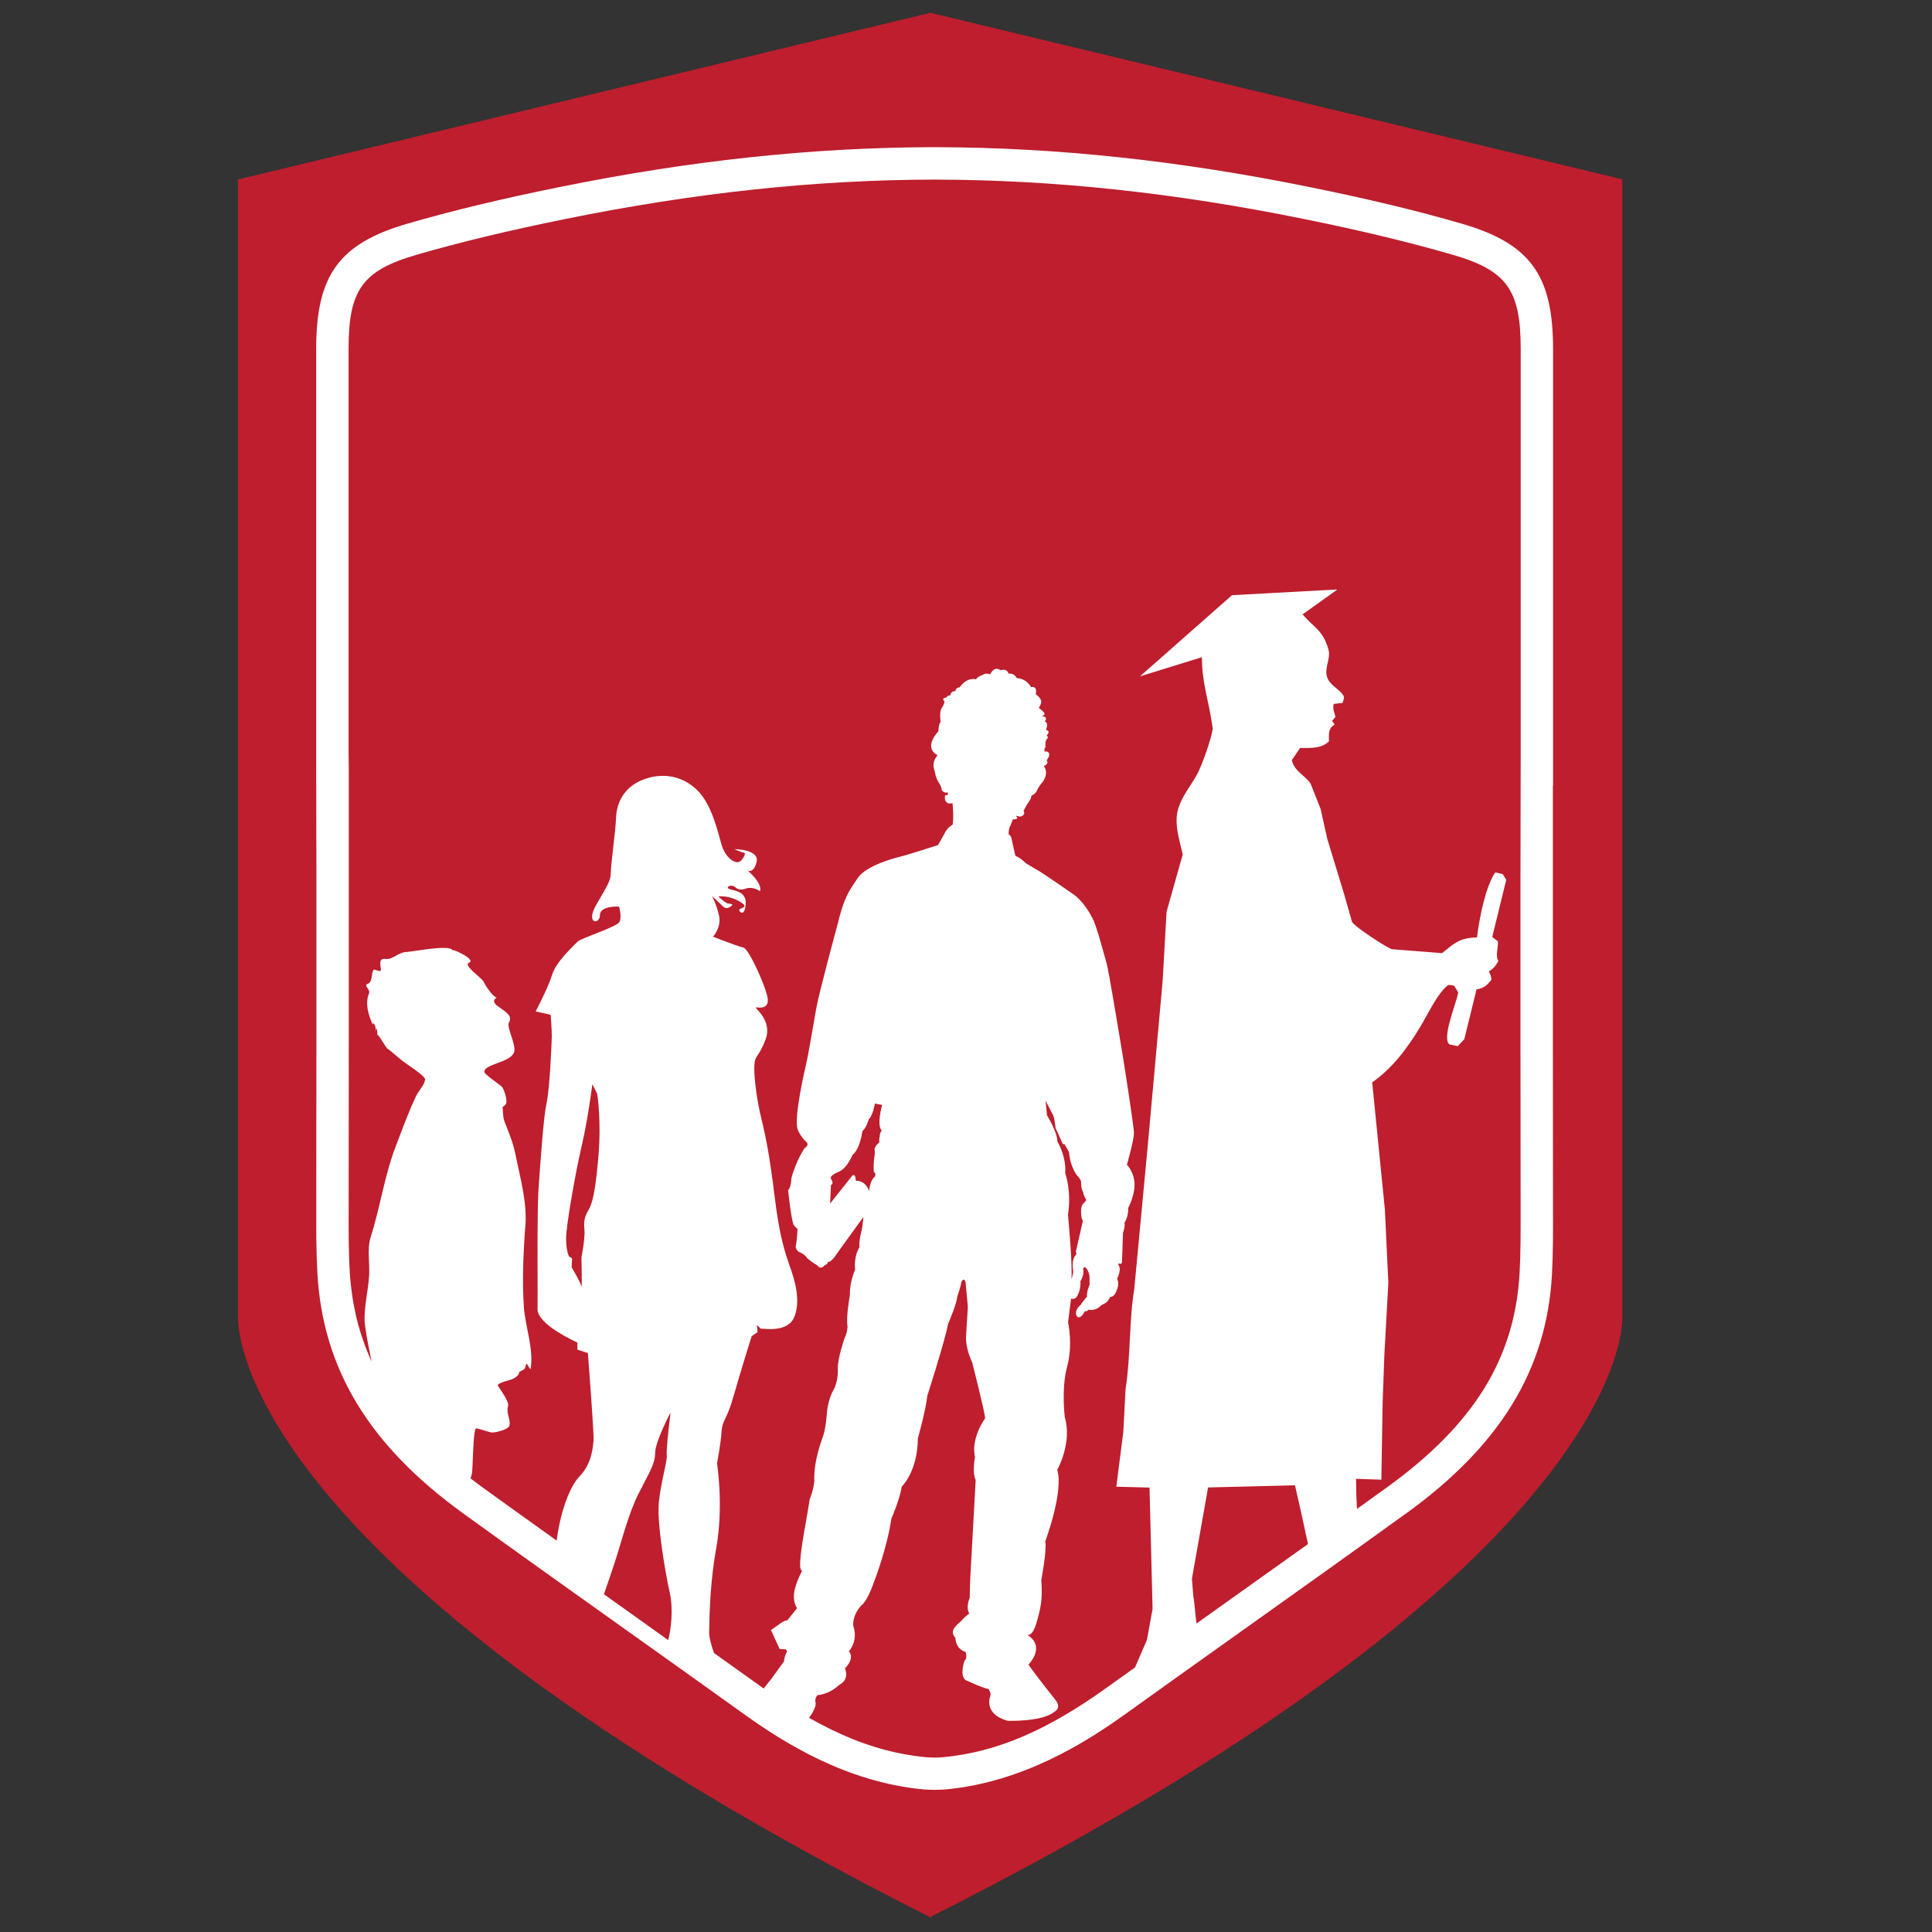
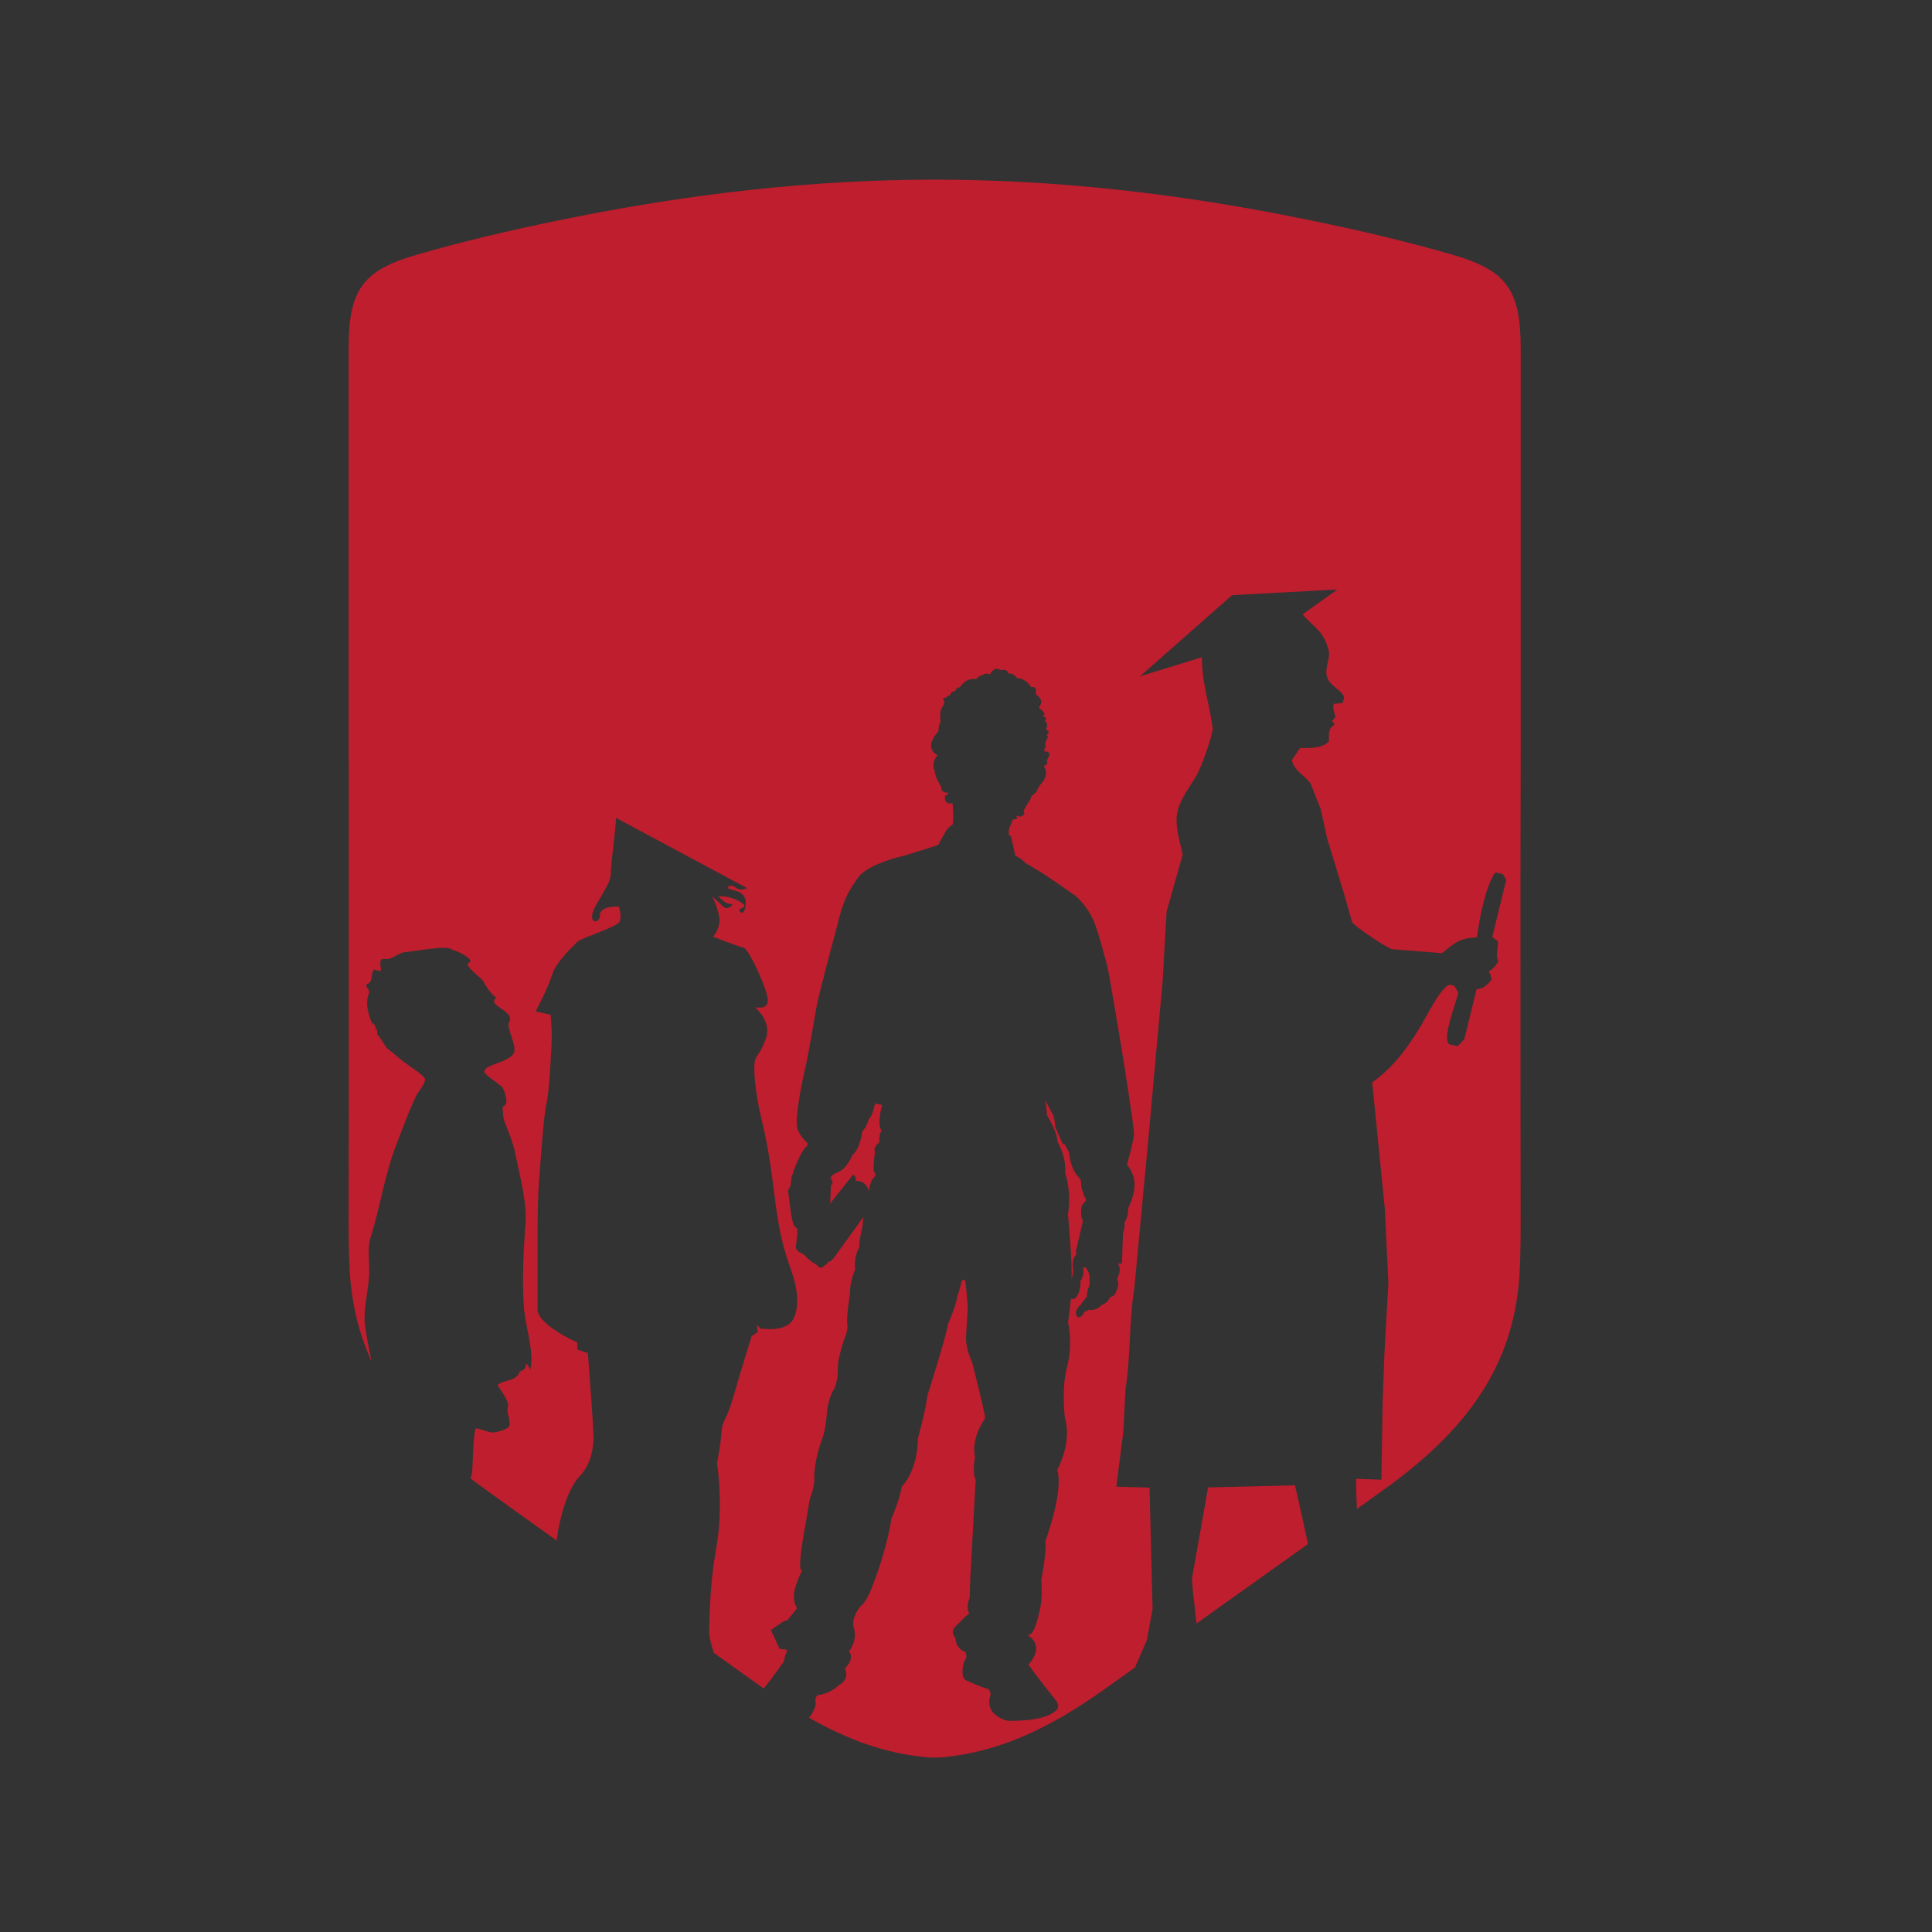
<svg xmlns="http://www.w3.org/2000/svg" id="Layer_1" width="500" height="500" version="1.1" viewBox="0 0 500 500">
  <rect x="0" y="0" width="500" height="500" fill="#333333" stroke="none" />
  <defs>
    <style>
      .st0 {
        fill: #be1e2d;
      }

      .st1 {
        fill: #fff;
      }
    </style>
  </defs>
-   <polygon class="st1" points="79.12 54.11 252.91 17.25 405.63 55.87 409.14 187.52 408.26 332.34 398.6 375.35 322.24 429.77 239.74 482.43 133.54 415.72 71.22 358.67 69.47 222.63 79.12 54.11" />
-   <path class="st0" d="M419.86,340.51V46.41L240.97,3.35v-.08l-.17.04-.31-.07v.15L61.6,46.44v294.1s-4.94,62.83,178.89,155.51v.21c.07-.04.14-.07.21-.11.09.05.18.09.27.14v-.28c183.83-92.68,178.89-155.5,178.89-155.5ZM363.78,391.75c-13.94,10.07-27.94,20.04-41.95,30.01-10.21,7.27-20.42,14.54-30.61,21.85-10.36,7.43-26.43,17.54-46.25,19.47-.66.07-1.31.08-1.96.1l-1.13.04-1.13-.04c-.09,0-.17-.01-.26-.01h0c-.57-.02-1.13-.03-1.71-.09-19.81-1.93-35.88-12.03-46.24-19.47-10.21-7.32-20.44-14.61-30.68-21.9-13.98-9.95-27.96-19.91-41.88-29.96-24.47-17.67-36.49-37.5-37.85-62.4-.3-5.58-.29-11.2-.28-16.63v-2.33c.05-27.93.04-55.86.04-83.79l-.06-27.47v-31.61c0-25.75,0-51.5,0-77.26,0-19.09,5.97-27.27,23.69-32.4,11.59-3.36,24.06-6.36,39.23-9.44,33.73-6.85,65.21-10.22,96.22-10.33h0c.18,0,.36,0,.54,0h.74c31.19.07,62.84,3.45,96.76,10.34,15.17,3.08,27.64,6.08,39.23,9.44,17.72,5.13,23.7,13.31,23.69,32.4-.01,25.75,0,51.5,0,77.26v35.8s-.05,0-.05,0v23.96c0,27.7-.01,55.4.03,83.11v2.47c.02,5.6.04,11.38-.26,16.93-1.34,24.6-13.37,44.29-37.86,61.97Z" />
  <g>
    <g>
-       <path class="st0" d="M154.95,298.23c.58-7.29-.19-14.78-.48-15.37-.29-.58-1.17-2.24-1.17-2.24,0,0-1.16,9.14-2.72,15.76-1.56,6.61-4.08,20.81-4.08,24.12s.77,4.67.77,4.67l.78.49-.1,2.34s2.34,3.89,2.53,4.96c.19,1.07,0-7.58,0-7.58,0,0,.98-4.96.78-7.1-.2-2.14-.1-3.21,1.16-5.35s1.94-7.39,2.53-14.69Z" />
-       <path class="st0" d="M169.54,376.03c0,2.92-1.55,5.06-4.28,10.51-2.73,5.45-4.37,12.36-6.32,18.29-.82,2.52-1.78,5.16-2.64,7.76,5.55,3.95,11.08,7.92,16.63,11.87.66-2.38,1.39-7.86.41-12.24-1.07-4.76-3.41-18.09-2.82-23.54.58-5.45,2.23-10.6,2.04-12.15-.19-1.56.98-11,.98-11,0,0-3.99,7.59-3.99,10.5Z" />
      <path class="st0" d="M228.28,285.95l-1.85-.35s-.48,3.01-1.58,4.03c0,0-.57,2.18-1.67,3.11,0,0-.53,4.55-2.53,6.12,0,0-1.43,3.52-3.57,4.39-2.15.86-2.12,1.6-2.12,1.6l.3.64s.57.8-.21,1.22l-.21,4.77,5.81-7.33s.83-.48.83,1.47c0,0,2.33-.41,3.49,2.66,0,0-.03-2.47,1.46-3.81,0,0,.42-.76-.3-1.22,0,0-.11-2.24.15-3.75.26-1.5.03-2.08.03-2.08,0,0,.21-1.06,1.25-1.73,0,0-.06-1.38.12-1.5.18-.13-.03-.1-.03-.1,0,0,.06-1.06.57-1.5,0,0-1.43-.74.06-6.63Z" />
      <path class="st0" d="M273.17,291.9s-.24-2.95-.84-3.68l-1.73-3.36.36,3.78s2.74,4.42,2.68,6.76c0,0,2.39,3.9,2.03,8.23,0,0,1.7,4.52.72,10.7,0,0,1.22,12.94.89,16.72,0,0,.51-1.34.45-2.24,0,0-.54-2.82.69-4l.18-.51-.18-.32,1.84-8.07s-.42-.48-.42-1.41c0,0-.36-2.4.6-3.07l.71-.86s-.8-1.25-.8-1.96c0,0-.63-.96-.57-2.85,0,0-.39-1.03-.92-1.41,0,0-1.85-2.02-2.21-6.21l-1.19-2.08s-.24.25-.51-.19c0,0-1.58-3.62-1.79-3.94Z" />
    </g>
    <path class="st0" d="M338.51,399.58c-.64-2.92-1.28-5.84-1.91-8.75-.49-2.15-.98-4.3-1.47-6.44-7.49.19-14.99.37-22.48.56-1.39,7.87-2.78,15.75-4.18,23.62.11,1.43.22,2.86.34,4.29.44,2.75.52,5.1.85,7.3,2.44-1.74,4.88-3.49,7.32-5.22,7.18-5.11,14.36-10.23,21.54-15.35Z" />
-     <path class="st0" d="M193.37,229.86c-.68.2-1.95.78-3.01-.2-1.08-.97-2.73-.1-1.66.39,1.07.48,4.57.48,4.28,3.99-.29,3.5-1.85,1.84-1.65,1.36.2-.49,2.92-.49,0-2.14-2.92-1.65-5.44-1.26-5.44-1.26,0,0,1.94,1.85,2.62,1.85s1.07.29,1.07.29c0,0-1.27,1.65-2.53.39-1.26-1.26-2.82-2.63-2.82-2.63,0,0,1.17,1.95,1.85,5.06.68,3.11-1.56,5.45-1.56,5.45,0,0,6.42,2.53,7.88,2.82,1.46.29,6.52,11.58,6.32,13.81-.19,2.24-2.53,1.66-3.11,1.66s4.38,3.31,2.53,8.27c-1.85,4.96-2.83,3.89-2.92,7-.1,3.11.68,8.85,1.84,13.62,1.17,4.76,2.14,9.63,3.4,19.94,1.26,10.31,2.53,14.2,4.28,19.16,1.75,4.96,2.14,9.34.68,12.45-1.46,3.11-6.03,2.82-6.32,2.82s-2.24-.1-2.24-.1l-.97-.97.19,1.85-1.55,1.07s-2.82,8.95-4.67,15.46c-1.85,6.52-2.92,6.13-3.12,9.24-.19,3.11-1.17,8.17-1.17,8.17,0,0,1.75,10.99-.19,21.88-1.95,10.89-1.75,20.42-1.85,21.98-.05.83.45,2.99,1.24,5.25,4.21,3.01,8.43,6.01,12.64,9.02.08.06.16.11.25.17.94-1.23,1.97-2.49,1.97-2.49l3.26-4.52.09-.63s.27-1.2.58-1.68c.02-.03.04-.06.05-.09.19-.43-.27-.72-.27-.72l-1.57-.1-2.24-4.89,2.1-1.49c1.53-1.15,2.11-1.01,2.11-1.01l2.55-3.17c-.45-.63-1.34-2.5-.45-5.43.9-2.93,1.74-4.18,1.74-4.18-.54-.34-.49-1.39-.49-1.39-.18-2.3,1.25-9.99,1.25-9.99.26-1.3,1.25-7.35,1.25-7.35.94-2.06,1.16-4.56,1.16-4.56-.27-5.33,2.28-11.63,2.28-11.63.72-2.21.94-5.57.94-5.57.18-3.31,1.43-5.81,1.43-5.81,1.7-2.55,1.43-6.25,1.43-6.25-.04-2.54,1.75-7.73,1.75-7.73.76-1.44.76-3.02.76-3.02-.45-2.26.63-8.21.63-8.21-.14-3.27,1.34-6.49,1.34-6.49-.4-3.6,1.12-5.81,1.12-5.81-.22-1.44.58-4.42.58-4.42.18-.53.45-3.41.45-3.41l-6.44,8.89c-2.28,3.56-2.77,2.64-2.77,2.64.09.72-.81.96-.81.96-1.16,1.39-1.97,0-1.97,0-1.03-.53-2.59-1.82-2.59-1.82-.36-.82-1.74-1.44-1.74-1.44-1.12-.39-1.21-1.54-1.21-1.54.32-1.44.49-4.56.49-4.56-.62-.48-1.07-1.15-1.07-1.15-.71-2.16-1.38-8.93-1.38-8.93.81-.67.85-3.13.85-3.13,1.34-4.8,3.45-7.78,3.45-7.78,1.07-.53.62-1.34.62-1.34-2.14-1.97-2.51-3.7-2.51-3.7-.85-2.89,1.65-14.12,2.23-16.58.59-2.45,1.97-10.62,2.64-14.5.67-3.89,5.41-21.33,5.41-21.33,1.84-7.73,3.18-9.17,5.32-12.39,2.15-3.22,9.48-5.19,11.13-5.57,1.66-.38,9.66-2.97,9.66-2.97l1.83-3.27c.81-1.53,1.93-1.97,1.93-1.97.36-1.83,0-5.57,0-5.57l-.99.05c-1.47-.48-.89-2.21-.89-2.21.93.39.62-.67.62-.67-.89.34-1.56-.58-1.56-.58,0,0,.09-.67-.76-1.96-.85-1.3-1.07-3.08-1.07-3.08-.98-2.21.77-3.99.77-3.99-3.89-2.11.22-6.19.22-6.19.05-2.07.58-2.45.58-2.45,0,0-.45-2.54.31-3.65.76-1.11.67-1.68.67-1.68-.58-.34-.18-.82-.18-.82l.76-.19c.09-.48.94-.53.94-.53.14-1.25,1.34-1.06,1.34-1.06-.04-.96,1.08-1,1.08-1,1.96-2.83,4.24-2.07,4.24-2.07.4-.77,1.66-1.1,1.66-1.1.84-.72,1.96-.19,1.96-.19,1.25-2.4,2.73-1.06,2.73-1.06,1.74-.57,2.06.87,2.06.87,1.6-.14,2.1,1.15,2.1,1.15,2.68.14,3.71,2.35,3.71,2.35,1.84-.34,1.21,1.78,1.21,1.78,0,0,1.43,1.06,1.43,1.93s-.63,1.63-.63,1.63c0,0,1.34,1.01,1.47,1.44.14.43-.62.77-.62.77,1.74.09.71,1.34.71,1.34,1.12.38.31,2.07.31,2.07l.63.48c.22.43-.49,1.05-.49,1.05,0,0,.67.34.08.96-.58.62-.31,2.16-.31,2.16-.49,0-.27,1.11-.27,1.11.76-.29,1.07.29,1.07.29.54.58-.54,1.92-.54,1.92.72,1.01-.76,1.49-.76,1.49,1.52,1.92-.35,4.23-.35,4.23-.63.58-1.3,1.88-1.3,1.88-.4,1.15-1.56,1.59-1.56,1.59,0,0,.08.52-.54,1.39-.62.86-1.47,2.5-1.47,2.5.59,1-.45,1.35-.45,1.35-.27.33-1.52-.1-1.52-.1l.35.57c-.09.48-1.16.39-1.16.39l-.53,1.44c-.65.9-.54,2.5-.54,2.5.48.13.65.7.65.7l1.08,4.8c1.49.58,2.62,1.86,2.62,1.86l2.8,1.66c1.79.96,9.18,6.15,9.18,6.15,3.16,1.98,5.18,6.15,5.18,6.15,1.19,1.85,3.19,9.86,3.79,11.82.6,1.95,3.28,18.57,3.69,20.88.42,2.3,3.43,21.39,3.43,23.25s-1.82,8.17-1.82,8.17c0,0,1.82,1.79,1.97,4.83.15,3.04-1.64,6.37-1.64,6.37.09,2.37-.98,3.84-.98,3.84.27.87-.36,2.6-.36,2.6l-.26,7.52c0,.83-.93.35-.93.35l-.03.32c.98,1.35-.3,3.65-.3,3.65.68,1.47-.1,2.97-.1,2.97-.62,1.96-1.75,1.76-1.75,1.76-.18.67-.18.39-.54.99,0,.01-.01.03-.02.04-.38.59-1.63,1.06-1.63,1.06-1.54,1.73-3.36,1.21-3.36,1.21-.36.51-.99.42-.99.42-1.19,2.4-2.05,1.29-2.05,1.29-.83-1.61,1.04-2.98,1.04-2.98.27-.58,1.61-2.12,1.61-2.12-.21-1.12.69-3.14.69-3.14-.06-.38-.03-1.6-.03-1.6,0-1.53-.8-2.53-.8-2.53-.66-.77-.86.1-.86.1.36,1.63-.72,3.2-.72,3.2.21,1.83-.69,4-1.31,4.39-.63.37-1.11.09-1.11.09l-.77,6.15s1.31,5.77-.24,11.47c-1.55,5.7-.6,13.13-.6,13.13,1.97,6.66-1.96,13.58-1.96,13.58,1.73,5.64-3.1,18.51-3.1,18.51.48,1.98-1.02,9.99-1.02,9.99.36,5.25-.18,7.37-1.25,11.09-1.07,3.71-2.38,3.13-2.38,3.13,4.95,3.08.3,7.68.3,7.68,1.49,2.25,7.15,9.36,7.15,9.36,1.44,1.99-.48,2.88-.48,2.88-3.16,2.63-12.04,2.31-12.04,2.31-6.38-1.73-4.53-6.34-4.53-6.34.36-.71-.41-1.86-.41-1.86-1.97-.45-5.31-2.06-5.31-2.06-2.63-.57-.9-5.38-.9-5.38.83-.51.24-2.18.24-2.18-2.68-.83-2.63-3.65-2.63-3.65-1.96-2.06.95-3.65,1.67-4.55.71-.89,1.91-1.72,1.91-1.72-.95-1.86.12-4.04.12-4.04l.12-4.61,1.43-25.94c-.96-1.86-.18-5.9-.18-5.9-1.13-4.99,2.62-10.05,2.62-10.05,0-1.35-3.34-14.48-3.34-14.48-1.79-3.78-1.61-6.53-1.61-6.53l.48-7.88-.59-6.34c-.48-1.54-1.13.06-1.13.06.06.51-1.07,3.84-1.07,3.84,0,1.48-2.33,6.92-2.33,6.92-.72,4.1-5.37,18.57-5.37,18.57-.36,3.65-2.44,11.01-2.44,11.01-.06,8.65-4.17,12.49-4.17,12.49-.6,3.65-2.68,8.26-2.68,8.26-1.19,8.01-4.47,16.33-4.47,16.33-1.91,5.51-3.34,6.18-3.34,6.18-2.46,2.76-2.06,5.29-2.06,5.29,1.37,3.91-1.12,6.55-1.12,6.55,1.62,2.04-1.05,4.44-1.05,4.44,1.3,3.07-1.47,4.27-1.47,4.27-2.77,2.59-5.59,2.64-5.59,2.64-.72.67-.58,1.68-.58,1.68.17.29,0,1.2,0,1.2-.44,1.26-1.01,2.23-1.64,3,3.88,2.21,7.64,4.04,11.35,5.53.09.03.17.07.26.11,1.21.48,2.42.93,3.63,1.33.03.01.07.02.1.03,1.11.37,2.21.71,3.32,1.02.2.06.39.11.59.17,1.14.31,2.29.59,3.43.84.06.01.12.02.19.04,1.05.22,2.1.41,3.15.58.28.05.56.09.84.13,1.11.17,2.23.31,3.35.42.47.05.92.05,1.37.07.3,0,.61.02.91.03.3-.01.61-.02.91-.03.45-.01.91-.02,1.37-.07,13.75-1.33,26.75-6.86,42.18-17.93,2.47-1.77,4.95-3.53,7.42-5.3,1.02-2.37,2.04-4.75,3.07-7.12.48-2.67.98-5.35,1.47-8.02-.26-10.47-.52-20.94-.79-31.41-2.86-.07-5.72-.15-8.59-.23.6-4.75,1.2-9.49,1.81-14.23.19-3.65.37-7.31.57-10.96,1.37-8.72.88-17.63,2.26-25.99,1.16-12.39,2.34-24.78,3.5-37.17,1.28-14.16,2.56-28.32,3.84-42.48.34-5.99.68-11.98,1.02-17.97,1.39-4.93,2.79-9.87,4.18-14.8-.19-.79-.38-1.58-.57-2.37-.67-2.86-1.58-6.36-.56-9.6.96-3.07,3.12-5.77,4.63-8.37,1.4-2.39,3.8-9.28,4.29-12.2-.19-1.17-.37-2.33-.57-3.5-.97-5.21-2.24-9.27-2.26-15.03-5.35,1.66-10.7,3.31-16.04,4.97,7.94-7,15.89-14.01,23.84-21.02,9.04-.49,18.08-.98,27.12-1.47v.11c-2.9,2.07-5.8,4.14-8.7,6.21h-.23c2.75,3.47,5.29,3.91,6.78,9.27.66,2.38-1.33,5.05-.22,7.46.96,2.09,3.47,2.94,4.18,4.63.17.52-.17,1.13-.34,1.69-.75.08-1.5.15-2.26.23-.37,1.37.24,2.35.45,3.39-.3.34-.6.67-.9,1.01.23.3.44.61.67.9-.3.26-.6.53-.9.79-.73,1.02-.56,2.01-.57,3.62-1.74,1.65-3.84,1.78-7.45,1.69-.72,1.05-1.44,2.11-2.15,3.16.68,2.98,3.44,3.91,4.86,6.1.87,2.18,1.73,4.37,2.6,6.56.57,2.56,1.13,5.12,1.7,7.68,1.47,4.82,2.94,9.64,4.41,14.46.68,2.37,1.36,4.75,2.03,7.12.82,1.27,8.67,6.47,10.29,7.01,4.33.34,8.66.68,12.99,1.02,2.66-2.07,4.18-3.99,9.04-4.07.64-5.23,2.28-13.35,4.74-16.83.65.15,1.28.3,1.92.45.3.49.61.98.91,1.47-1.2,4.94-2.42,9.87-3.62,14.8.49.38.97.75,1.47,1.13.06,2.01-.71,3.77.11,5.08-.57,1.16-1.39,2.09-2.48,2.71.33.66.66,1.16.68,2.15-1.09,1.3-1.73,2.16-3.85,2.49-1.05,4.29-2.11,8.59-3.16,12.88-.57.6-1.12,1.2-1.7,1.81-.71-.15-1.43-.3-2.14-.45-2.11-1.59,1.82-10.71,2.26-13.45-.34-.56-.68-1.13-1.02-1.69-.39-.19-.9-.25-1.58-.23-2.79,2.13-5.31,7.69-7.24,10.85-3.46,5.68-7.11,10.58-12.42,14.35,1.09,10.96,2.18,21.92,3.28,32.88.3,6.33.6,12.66.9,18.98-.34,6.14-.68,12.28-1.02,18.42-.15,4.07-.3,8.14-.45,12.2-.11,6.78-.23,13.56-.34,20.34-2.19-.08-4.37-.15-6.55-.23.01,2.56.1,5.18.23,7.8,2.57-1.84,5.14-3.68,7.7-5.53,22.58-16.3,33.19-33.46,34.4-55.64.29-5.3.27-10.97.26-16.45v-2.48c-.05-27.71-.04-55.41-.04-83.12l.06-32.34v-27.42c0-25.75,0-51.51,0-77.26,0-15.28-3.62-20.29-17.64-24.35-11.37-3.29-23.62-6.24-38.57-9.27-33.38-6.78-64.49-10.1-95.11-10.17h-.7c-30.63.07-61.74,3.4-95.11,10.17-14.94,3.03-27.2,5.98-38.57,9.27-14.02,4.06-17.65,9.07-17.64,24.35.01,25.75,0,51.51,0,77.26v27.44s.05,4.17.05,4.17v27.47c0,27.93.01,55.86-.03,83.8v2.33c-.02,5.56-.03,10.81.26,16.16.07,1.25.18,2.47.31,3.69.04.38.09.76.14,1.14.1.85.23,1.7.36,2.54.07.41.13.83.21,1.24.17.92.36,1.84.56,2.74.06.27.11.54.18.81.26,1.09.56,2.17.88,3.24.14.47.29.93.44,1.39.21.66.43,1.31.67,1.96.18.5.36.99.55,1.48.26.66.53,1.31.81,1.96.19.43.36.87.56,1.3-.61-3.06-1.25-6.12-1.68-9.21-.57-3.99.83-9.04,1.05-13.1.17-2.85-.52-7,.32-9.66,2.56-7.99,3.61-16.11,6.64-23.97,1.64-4.27,3.21-8.61,5.16-12.74.68-1.46,2.15-2.78,2.36-4.32.13-.96-5.18-4.21-6.2-5.11-.6-.53-3.61-3.06-3.61-2.92-.54-.59-2.42-4.02-2.58-3.51.07-.59.02-1.15-.15-1.71-.18.22,0,.22-.27.72.12-.36-.03-1.32-.3-1.72-.3-.39-.36-.59-.42.09-1.16-2.64-2.06-5.45-.99-8.15.45-1.13-1.63-1.99-.22-2.53,1.22-.49.71-2.66,1.44-3.6.19-.23,2.04.98,1.86-.18-.15-1.07-.6-2.9,1.19-2.59,1.7.29,3.45-1.77,5.31-1.8,1.51-.03,11.48-2.06,12.02-.45-.18-.54,6.31,2.45,4.28,3.22-1.66.63,3.38,3.96,3.8,4.93.46,1.08,2.51,4.03,3.38,4.07-3.02,2.09,5.02,3.42,3.18,6.42-.74,1.21,1.91,5.83,1.33,7.7-.88,2.76-7.95,3.08-7.71,5.2.05.56,3.82,3.12,4.5,3.74.57.5,1.64,3.84,1.04,4.56-1.1,1.34-.82-.32-.7,2.5.05,1.23.34,1.94.79,3.06.97,2.43,1.87,4.7,2.38,7.26,1.16,5.8,3.09,12.54,2.61,18.54-.54,6.87-.86,14.28-.39,21.17.32,4.84,2.65,11.12,1.72,16-.06.26-.9-1.39-.96-1.36-.58.31,0,1.15-1.09,1.66-1.55.73-.49.42-1.24,1.32-1.26,1.51-3.85,1.32-5.21,2.47-.2.17,3.1,4.17,2.68,5.51-.56,1.78.68,3.33.38,4.99-.2,1.07-3.78,1.96-4.71,1.83-.76-.12-3.53-1.12-3.93-1.05-.82.13-.83,10.15-1.07,11.58-.06.37-.21.83-.39,1.34,1.03.79,2.06,1.58,3.14,2.36,6.37,4.6,12.77,9.18,19.16,13.75.85-6.78,3.14-13.75,5.94-16.64,3.21-3.31,3.4-7.49,3.6-9.14.19-1.66-1.46-22.76-1.46-22.76l-2.72-.88v-1.85s-10.41-4.57-10.31-8.66c.1-4.08-.19-25,.29-31.61.49-6.61,1.26-18.29,2.04-21.59.78-3.31,1.36-15.76,1.36-17.5s-.29-5.45-.29-5.45l-3.89-.87s3.21-6.03,4.28-9.53c1.07-3.51,5.93-7.78,6.61-8.56.68-.78,10.12-3.79,10.8-5.05.68-1.27-.1-3.99-.1-3.99,0,0-4.96-.3-4.96,2.24s-3.89,2.33-.88-2.82c3.01-5.15,3.7-6.23,3.7-8.26s1.26-10.9,1.36-14.1c.09-3.21,1.55-8.37,8.17-10.31,6.61-1.95,11.77,1.26,14.3,4.86,2.53,3.6,3.69,8.26,4.77,12.16,1.07,3.89,3.98,5.54,5.05,4.38,1.07-1.17,1.36-2.04.68-2.14-.68-.1-2.33-.87-2.33-.87,0,0,6.51,0,5.74,3.31-.78,3.11-2.33,2.23-2.33,2.23,0,0,3.9,3.21,3.21,5.35-1.17-.87-2.63-.98-3.31-.78" />
+     <path class="st0" d="M193.37,229.86c-.68.2-1.95.78-3.01-.2-1.08-.97-2.73-.1-1.66.39,1.07.48,4.57.48,4.28,3.99-.29,3.5-1.85,1.84-1.65,1.36.2-.49,2.92-.49,0-2.14-2.92-1.65-5.44-1.26-5.44-1.26,0,0,1.94,1.85,2.62,1.85s1.07.29,1.07.29c0,0-1.27,1.65-2.53.39-1.26-1.26-2.82-2.63-2.82-2.63,0,0,1.17,1.95,1.85,5.06.68,3.11-1.56,5.45-1.56,5.45,0,0,6.42,2.53,7.88,2.82,1.46.29,6.52,11.58,6.32,13.81-.19,2.24-2.53,1.66-3.11,1.66s4.38,3.31,2.53,8.27c-1.85,4.96-2.83,3.89-2.92,7-.1,3.11.68,8.85,1.84,13.62,1.17,4.76,2.14,9.63,3.4,19.94,1.26,10.31,2.53,14.2,4.28,19.16,1.75,4.96,2.14,9.34.68,12.45-1.46,3.11-6.03,2.82-6.32,2.82s-2.24-.1-2.24-.1l-.97-.97.19,1.85-1.55,1.07s-2.82,8.95-4.67,15.46c-1.85,6.52-2.92,6.13-3.12,9.24-.19,3.11-1.17,8.17-1.17,8.17,0,0,1.75,10.99-.19,21.88-1.95,10.89-1.75,20.42-1.85,21.98-.05.83.45,2.99,1.24,5.25,4.21,3.01,8.43,6.01,12.64,9.02.08.06.16.11.25.17.94-1.23,1.97-2.49,1.97-2.49l3.26-4.52.09-.63s.27-1.2.58-1.68c.02-.03.04-.06.05-.09.19-.43-.27-.72-.27-.72l-1.57-.1-2.24-4.89,2.1-1.49c1.53-1.15,2.11-1.01,2.11-1.01l2.55-3.17c-.45-.63-1.34-2.5-.45-5.43.9-2.93,1.74-4.18,1.74-4.18-.54-.34-.49-1.39-.49-1.39-.18-2.3,1.25-9.99,1.25-9.99.26-1.3,1.25-7.35,1.25-7.35.94-2.06,1.16-4.56,1.16-4.56-.27-5.33,2.28-11.63,2.28-11.63.72-2.21.94-5.57.94-5.57.18-3.31,1.43-5.81,1.43-5.81,1.7-2.55,1.43-6.25,1.43-6.25-.04-2.54,1.75-7.73,1.75-7.73.76-1.44.76-3.02.76-3.02-.45-2.26.63-8.21.63-8.21-.14-3.27,1.34-6.49,1.34-6.49-.4-3.6,1.12-5.81,1.12-5.81-.22-1.44.58-4.42.58-4.42.18-.53.45-3.41.45-3.41l-6.44,8.89c-2.28,3.56-2.77,2.64-2.77,2.64.09.72-.81.96-.81.96-1.16,1.39-1.97,0-1.97,0-1.03-.53-2.59-1.82-2.59-1.82-.36-.82-1.74-1.44-1.74-1.44-1.12-.39-1.21-1.54-1.21-1.54.32-1.44.49-4.56.49-4.56-.62-.48-1.07-1.15-1.07-1.15-.71-2.16-1.38-8.93-1.38-8.93.81-.67.85-3.13.85-3.13,1.34-4.8,3.45-7.78,3.45-7.78,1.07-.53.62-1.34.62-1.34-2.14-1.97-2.51-3.7-2.51-3.7-.85-2.89,1.65-14.12,2.23-16.58.59-2.45,1.97-10.62,2.64-14.5.67-3.89,5.41-21.33,5.41-21.33,1.84-7.73,3.18-9.17,5.32-12.39,2.15-3.22,9.48-5.19,11.13-5.57,1.66-.38,9.66-2.97,9.66-2.97l1.83-3.27c.81-1.53,1.93-1.97,1.93-1.97.36-1.83,0-5.57,0-5.57l-.99.05c-1.47-.48-.89-2.21-.89-2.21.93.39.62-.67.62-.67-.89.34-1.56-.58-1.56-.58,0,0,.09-.67-.76-1.96-.85-1.3-1.07-3.08-1.07-3.08-.98-2.21.77-3.99.77-3.99-3.89-2.11.22-6.19.22-6.19.05-2.07.58-2.45.58-2.45,0,0-.45-2.54.31-3.65.76-1.11.67-1.68.67-1.68-.58-.34-.18-.82-.18-.82l.76-.19c.09-.48.94-.53.94-.53.14-1.25,1.34-1.06,1.34-1.06-.04-.96,1.08-1,1.08-1,1.96-2.83,4.24-2.07,4.24-2.07.4-.77,1.66-1.1,1.66-1.1.84-.72,1.96-.19,1.96-.19,1.25-2.4,2.73-1.06,2.73-1.06,1.74-.57,2.06.87,2.06.87,1.6-.14,2.1,1.15,2.1,1.15,2.68.14,3.71,2.35,3.71,2.35,1.84-.34,1.21,1.78,1.21,1.78,0,0,1.43,1.06,1.43,1.93s-.63,1.63-.63,1.63c0,0,1.34,1.01,1.47,1.44.14.43-.62.77-.62.77,1.74.09.71,1.34.71,1.34,1.12.38.31,2.07.31,2.07l.63.48c.22.43-.49,1.05-.49,1.05,0,0,.67.34.08.96-.58.62-.31,2.16-.31,2.16-.49,0-.27,1.11-.27,1.11.76-.29,1.07.29,1.07.29.54.58-.54,1.92-.54,1.92.72,1.01-.76,1.49-.76,1.49,1.52,1.92-.35,4.23-.35,4.23-.63.58-1.3,1.88-1.3,1.88-.4,1.15-1.56,1.59-1.56,1.59,0,0,.08.52-.54,1.39-.62.86-1.47,2.5-1.47,2.5.59,1-.45,1.35-.45,1.35-.27.33-1.52-.1-1.52-.1l.35.57c-.09.48-1.16.39-1.16.39l-.53,1.44c-.65.9-.54,2.5-.54,2.5.48.13.65.7.65.7l1.08,4.8c1.49.58,2.62,1.86,2.62,1.86l2.8,1.66c1.79.96,9.18,6.15,9.18,6.15,3.16,1.98,5.18,6.15,5.18,6.15,1.19,1.85,3.19,9.86,3.79,11.82.6,1.95,3.28,18.57,3.69,20.88.42,2.3,3.43,21.39,3.43,23.25s-1.82,8.17-1.82,8.17c0,0,1.82,1.79,1.97,4.83.15,3.04-1.64,6.37-1.64,6.37.09,2.37-.98,3.84-.98,3.84.27.87-.36,2.6-.36,2.6l-.26,7.52c0,.83-.93.35-.93.35l-.03.32c.98,1.35-.3,3.65-.3,3.65.68,1.47-.1,2.97-.1,2.97-.62,1.96-1.75,1.76-1.75,1.76-.18.67-.18.39-.54.99,0,.01-.01.03-.02.04-.38.59-1.63,1.06-1.63,1.06-1.54,1.73-3.36,1.21-3.36,1.21-.36.51-.99.42-.99.42-1.19,2.4-2.05,1.29-2.05,1.29-.83-1.61,1.04-2.98,1.04-2.98.27-.58,1.61-2.12,1.61-2.12-.21-1.12.69-3.14.69-3.14-.06-.38-.03-1.6-.03-1.6,0-1.53-.8-2.53-.8-2.53-.66-.77-.86.1-.86.1.36,1.63-.72,3.2-.72,3.2.21,1.83-.69,4-1.31,4.39-.63.37-1.11.09-1.11.09l-.77,6.15s1.31,5.77-.24,11.47c-1.55,5.7-.6,13.13-.6,13.13,1.97,6.66-1.96,13.58-1.96,13.58,1.73,5.64-3.1,18.51-3.1,18.51.48,1.98-1.02,9.99-1.02,9.99.36,5.25-.18,7.37-1.25,11.09-1.07,3.71-2.38,3.13-2.38,3.13,4.95,3.08.3,7.68.3,7.68,1.49,2.25,7.15,9.36,7.15,9.36,1.44,1.99-.48,2.88-.48,2.88-3.16,2.63-12.04,2.31-12.04,2.31-6.38-1.73-4.53-6.34-4.53-6.34.36-.71-.41-1.86-.41-1.86-1.97-.45-5.31-2.06-5.31-2.06-2.63-.57-.9-5.38-.9-5.38.83-.51.24-2.18.24-2.18-2.68-.83-2.63-3.65-2.63-3.65-1.96-2.06.95-3.65,1.67-4.55.71-.89,1.91-1.72,1.91-1.72-.95-1.86.12-4.04.12-4.04l.12-4.61,1.43-25.94c-.96-1.86-.18-5.9-.18-5.9-1.13-4.99,2.62-10.05,2.62-10.05,0-1.35-3.34-14.48-3.34-14.48-1.79-3.78-1.61-6.53-1.61-6.53l.48-7.88-.59-6.34c-.48-1.54-1.13.06-1.13.06.06.51-1.07,3.84-1.07,3.84,0,1.48-2.33,6.92-2.33,6.92-.72,4.1-5.37,18.57-5.37,18.57-.36,3.65-2.44,11.01-2.44,11.01-.06,8.65-4.17,12.49-4.17,12.49-.6,3.65-2.68,8.26-2.68,8.26-1.19,8.01-4.47,16.33-4.47,16.33-1.91,5.51-3.34,6.18-3.34,6.18-2.46,2.76-2.06,5.29-2.06,5.29,1.37,3.91-1.12,6.55-1.12,6.55,1.62,2.04-1.05,4.44-1.05,4.44,1.3,3.07-1.47,4.27-1.47,4.27-2.77,2.59-5.59,2.64-5.59,2.64-.72.67-.58,1.68-.58,1.68.17.29,0,1.2,0,1.2-.44,1.26-1.01,2.23-1.64,3,3.88,2.21,7.64,4.04,11.35,5.53.09.03.17.07.26.11,1.21.48,2.42.93,3.63,1.33.03.01.07.02.1.03,1.11.37,2.21.71,3.32,1.02.2.06.39.11.59.17,1.14.31,2.29.59,3.43.84.06.01.12.02.19.04,1.05.22,2.1.41,3.15.58.28.05.56.09.84.13,1.11.17,2.23.31,3.35.42.47.05.92.05,1.37.07.3,0,.61.02.91.03.3-.01.61-.02.91-.03.45-.01.91-.02,1.37-.07,13.75-1.33,26.75-6.86,42.18-17.93,2.47-1.77,4.95-3.53,7.42-5.3,1.02-2.37,2.04-4.75,3.07-7.12.48-2.67.98-5.35,1.47-8.02-.26-10.47-.52-20.94-.79-31.41-2.86-.07-5.72-.15-8.59-.23.6-4.75,1.2-9.49,1.81-14.23.19-3.65.37-7.31.57-10.96,1.37-8.72.88-17.63,2.26-25.99,1.16-12.39,2.34-24.78,3.5-37.17,1.28-14.16,2.56-28.32,3.84-42.48.34-5.99.68-11.98,1.02-17.97,1.39-4.93,2.79-9.87,4.18-14.8-.19-.79-.38-1.58-.57-2.37-.67-2.86-1.58-6.36-.56-9.6.96-3.07,3.12-5.77,4.63-8.37,1.4-2.39,3.8-9.28,4.29-12.2-.19-1.17-.37-2.33-.57-3.5-.97-5.21-2.24-9.27-2.26-15.03-5.35,1.66-10.7,3.31-16.04,4.97,7.94-7,15.89-14.01,23.84-21.02,9.04-.49,18.08-.98,27.12-1.47v.11c-2.9,2.07-5.8,4.14-8.7,6.21h-.23c2.75,3.47,5.29,3.91,6.78,9.27.66,2.38-1.33,5.05-.22,7.46.96,2.09,3.47,2.94,4.18,4.63.17.52-.17,1.13-.34,1.69-.75.08-1.5.15-2.26.23-.37,1.37.24,2.35.45,3.39-.3.34-.6.67-.9,1.01.23.3.44.61.67.9-.3.26-.6.53-.9.79-.73,1.02-.56,2.01-.57,3.62-1.74,1.65-3.84,1.78-7.45,1.69-.72,1.05-1.44,2.11-2.15,3.16.68,2.98,3.44,3.91,4.86,6.1.87,2.18,1.73,4.37,2.6,6.56.57,2.56,1.13,5.12,1.7,7.68,1.47,4.82,2.94,9.64,4.41,14.46.68,2.37,1.36,4.75,2.03,7.12.82,1.27,8.67,6.47,10.29,7.01,4.33.34,8.66.68,12.99,1.02,2.66-2.07,4.18-3.99,9.04-4.07.64-5.23,2.28-13.35,4.74-16.83.65.15,1.28.3,1.92.45.3.49.61.98.91,1.47-1.2,4.94-2.42,9.87-3.62,14.8.49.38.97.75,1.47,1.13.06,2.01-.71,3.77.11,5.08-.57,1.16-1.39,2.09-2.48,2.71.33.66.66,1.16.68,2.15-1.09,1.3-1.73,2.16-3.85,2.49-1.05,4.29-2.11,8.59-3.16,12.88-.57.6-1.12,1.2-1.7,1.81-.71-.15-1.43-.3-2.14-.45-2.11-1.59,1.82-10.71,2.26-13.45-.34-.56-.68-1.13-1.02-1.69-.39-.19-.9-.25-1.58-.23-2.79,2.13-5.31,7.69-7.24,10.85-3.46,5.68-7.11,10.58-12.42,14.35,1.09,10.96,2.18,21.92,3.28,32.88.3,6.33.6,12.66.9,18.98-.34,6.14-.68,12.28-1.02,18.42-.15,4.07-.3,8.14-.45,12.2-.11,6.78-.23,13.56-.34,20.34-2.19-.08-4.37-.15-6.55-.23.01,2.56.1,5.18.23,7.8,2.57-1.84,5.14-3.68,7.7-5.53,22.58-16.3,33.19-33.46,34.4-55.64.29-5.3.27-10.97.26-16.45v-2.48c-.05-27.71-.04-55.41-.04-83.12l.06-32.34v-27.42c0-25.75,0-51.51,0-77.26,0-15.28-3.62-20.29-17.64-24.35-11.37-3.29-23.62-6.24-38.57-9.27-33.38-6.78-64.49-10.1-95.11-10.17h-.7c-30.63.07-61.74,3.4-95.11,10.17-14.94,3.03-27.2,5.98-38.57,9.27-14.02,4.06-17.65,9.07-17.64,24.35.01,25.75,0,51.51,0,77.26v27.44s.05,4.17.05,4.17v27.47c0,27.93.01,55.86-.03,83.8v2.33c-.02,5.56-.03,10.81.26,16.16.07,1.25.18,2.47.31,3.69.04.38.09.76.14,1.14.1.85.23,1.7.36,2.54.07.41.13.83.21,1.24.17.92.36,1.84.56,2.74.06.27.11.54.18.81.26,1.09.56,2.17.88,3.24.14.47.29.93.44,1.39.21.66.43,1.31.67,1.96.18.5.36.99.55,1.48.26.66.53,1.31.81,1.96.19.43.36.87.56,1.3-.61-3.06-1.25-6.12-1.68-9.21-.57-3.99.83-9.04,1.05-13.1.17-2.85-.52-7,.32-9.66,2.56-7.99,3.61-16.11,6.64-23.97,1.64-4.27,3.21-8.61,5.16-12.74.68-1.46,2.15-2.78,2.36-4.32.13-.96-5.18-4.21-6.2-5.11-.6-.53-3.61-3.06-3.61-2.92-.54-.59-2.42-4.02-2.58-3.51.07-.59.02-1.15-.15-1.71-.18.22,0,.22-.27.72.12-.36-.03-1.32-.3-1.72-.3-.39-.36-.59-.42.09-1.16-2.64-2.06-5.45-.99-8.15.45-1.13-1.63-1.99-.22-2.53,1.22-.49.71-2.66,1.44-3.6.19-.23,2.04.98,1.86-.18-.15-1.07-.6-2.9,1.19-2.59,1.7.29,3.45-1.77,5.31-1.8,1.51-.03,11.48-2.06,12.02-.45-.18-.54,6.31,2.45,4.28,3.22-1.66.63,3.38,3.96,3.8,4.93.46,1.08,2.51,4.03,3.38,4.07-3.02,2.09,5.02,3.42,3.18,6.42-.74,1.21,1.91,5.83,1.33,7.7-.88,2.76-7.95,3.08-7.71,5.2.05.56,3.82,3.12,4.5,3.74.57.5,1.64,3.84,1.04,4.56-1.1,1.34-.82-.32-.7,2.5.05,1.23.34,1.94.79,3.06.97,2.43,1.87,4.7,2.38,7.26,1.16,5.8,3.09,12.54,2.61,18.54-.54,6.87-.86,14.28-.39,21.17.32,4.84,2.65,11.12,1.72,16-.06.26-.9-1.39-.96-1.36-.58.31,0,1.15-1.09,1.66-1.55.73-.49.42-1.24,1.32-1.26,1.51-3.85,1.32-5.21,2.47-.2.17,3.1,4.17,2.68,5.51-.56,1.78.68,3.33.38,4.99-.2,1.07-3.78,1.96-4.71,1.83-.76-.12-3.53-1.12-3.93-1.05-.82.13-.83,10.15-1.07,11.58-.06.37-.21.83-.39,1.34,1.03.79,2.06,1.58,3.14,2.36,6.37,4.6,12.77,9.18,19.16,13.75.85-6.78,3.14-13.75,5.94-16.64,3.21-3.31,3.4-7.49,3.6-9.14.19-1.66-1.46-22.76-1.46-22.76l-2.72-.88v-1.85s-10.41-4.57-10.31-8.66c.1-4.08-.19-25,.29-31.61.49-6.61,1.26-18.29,2.04-21.59.78-3.31,1.36-15.76,1.36-17.5s-.29-5.45-.29-5.45l-3.89-.87s3.21-6.03,4.28-9.53c1.07-3.51,5.93-7.78,6.61-8.56.68-.78,10.12-3.79,10.8-5.05.68-1.27-.1-3.99-.1-3.99,0,0-4.96-.3-4.96,2.24s-3.89,2.33-.88-2.82c3.01-5.15,3.7-6.23,3.7-8.26s1.26-10.9,1.36-14.1" />
  </g>
</svg>